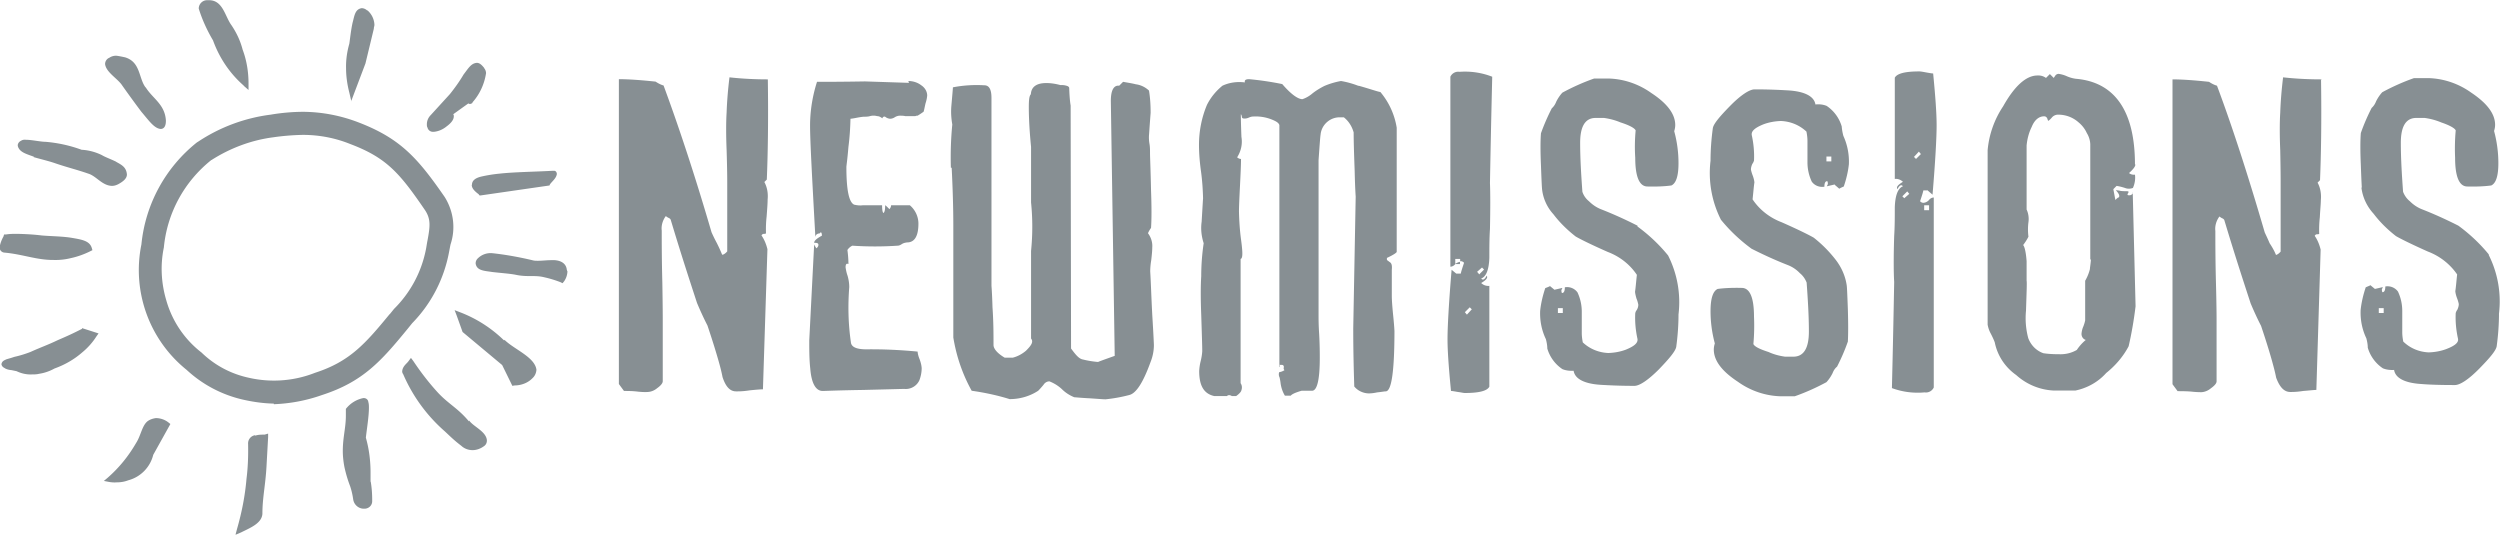
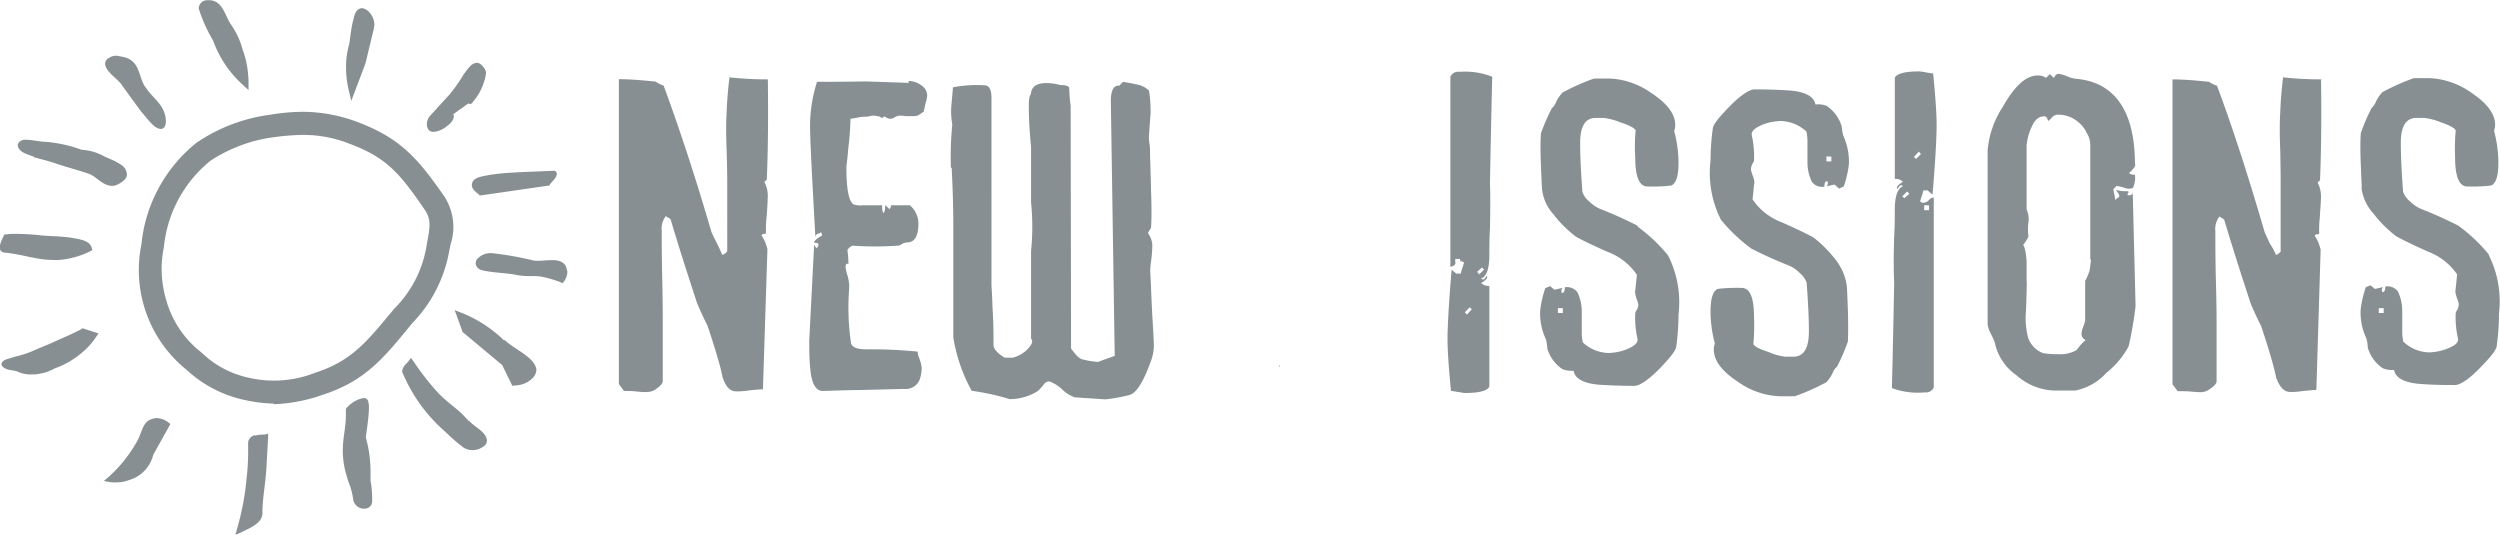
<svg xmlns="http://www.w3.org/2000/svg" id="Layer_1" data-name="Layer 1" viewBox="0 0 122.52 26.2">
  <defs>
    <style>.cls-1{fill:#878f93;stroke-width:0}</style>
  </defs>
  <path d="M7.64 20.49c-.14.02-.27.06-.39.14-.29.21-.34.71-.58 1.08-.37.64-.83 1.21-1.39 1.7l-.19.16.26.05c.12.02.24.03.36.02.2 0 .39-.03.57-.1.61-.16 1.08-.64 1.23-1.25l.84-1.51-.1-.08c-.18-.14-.4-.21-.62-.21ZM12.5 21.33h-.01c-.21.04-.35.23-.33.44v.03c.01.56-.01 1.12-.08 1.67-.07.83-.23 1.64-.46 2.44l-.08.3.28-.12c.44-.22 1.01-.44 1.04-.91 0-.79.15-1.4.2-2.31l.08-1.45v-.17l-.17.05c-.16 0-.31 0-.46.05ZM22.98 20.62v.03c-.54-.65-.99-.84-1.52-1.41-.44-.48-.84-1-1.2-1.54l-.12-.16-.12.16c-.08.12-.29.24-.31.5 0 .05.02.1.05.14a7.848 7.848 0 0 0 2.04 2.8c.31.29.47.45.81.71.15.14.35.21.55.21.21 0 .41-.08.58-.21.09-.07.13-.18.12-.29-.05-.42-.65-.65-.86-.94ZM18.16 23.61v-.44c0-.58-.07-1.16-.23-1.72.05-.45.15-1.05.15-1.46 0-.1 0-.19-.03-.29-.01-.12-.12-.2-.24-.19h-.01c-.34.07-.64.26-.85.53v.34c0 .58-.15 1.05-.15 1.72 0 .26.03.53.08.79.07.32.16.63.28.94.07.21.12.43.15.65.04.25.25.44.5.45h.03c.21.01.39-.14.4-.35v-.08c0-.3-.02-.59-.07-.89ZM27.78 13.24c-.03-.41-.43-.51-.76-.49-.21 0-.45.03-.65.03-.1 0-.19 0-.29-.03-.64-.15-1.29-.27-1.94-.34a.887.887 0 0 0-.71.24c-.08.07-.12.16-.12.26.05.36.43.36.81.42.41.05.89.08 1.17.14.58.12.91 0 1.39.12.27.06.53.14.79.24l.1.05.08-.1a.9.9 0 0 0 .16-.5c-.02.03-.02-.03-.02-.05ZM20.2 15.84c.93-.95 1.55-2.15 1.8-3.45.03-.15.05-.27.08-.41.26-.78.15-1.63-.29-2.33-1.31-1.89-2.15-2.85-4.19-3.64-.87-.34-1.79-.52-2.72-.53-.54 0-1.09.05-1.62.14-1.26.16-2.47.61-3.53 1.31l-.08.05a7.304 7.304 0 0 0-2.72 5c-.47 2.31.39 4.68 2.22 6.15a6.03 6.03 0 0 0 2.78 1.46c.49.11.99.18 1.49.19v.03c.8-.03 1.6-.18 2.36-.45 2.01-.65 2.9-1.66 4.21-3.26l.21-.26Zm-1.1-.45c-1.2 1.46-1.96 2.33-3.66 2.88-1.04.41-2.18.49-3.26.24-.87-.19-1.66-.61-2.3-1.23a4.925 4.925 0 0 1-1.73-2.56c-.25-.84-.3-1.73-.12-2.59.16-1.69 1-3.23 2.33-4.29h.01c.91-.58 1.94-.97 3.01-1.11.48-.07.97-.11 1.46-.12.8 0 1.59.15 2.33.45 1.77.67 2.41 1.41 3.66 3.24.29.44.25.79.12 1.49-.03.14-.05.31-.08.45a5.62 5.62 0 0 1-1.56 2.9l-.21.26ZM24.71 16.66v.03a6.3 6.3 0 0 0-2.17-1.39l-.26-.1.1.26.29.81 1.94 1.62.5 1.02.1-.02c.33 0 .66-.12.89-.36.12-.11.18-.26.19-.41-.08-.62-1.08-.99-1.56-1.46ZM21.24 6.46h.02c.23-.02.45-.12.62-.26.19-.14.36-.31.36-.5 0-.04 0-.07-.03-.1l.74-.53s.05.02.08.03c.16-.05.1-.05.14-.1.35-.4.57-.89.65-1.41a.4.4 0 0 0-.1-.26h.01c-.1-.12-.21-.25-.36-.25-.29.02-.43.29-.65.57-.2.34-.43.66-.67.96l-.94 1.03c-.12.12-.19.28-.19.45 0 .06 0 .11.03.16.03.13.15.22.29.21ZM17.21 4.96l.7-1.85.41-1.7c0-.07.03-.14.03-.19a.983.983 0 0 0-.34-.71h-.02a.41.41 0 0 0-.26-.11c-.34.05-.36.39-.45.71-.08.36-.12.76-.16 1.03-.11.39-.17.79-.16 1.2 0 .41.06.81.16 1.2l.1.43ZM23.12 9.06c0 .17.14.31.34.46l.03.05h-.01l.06.01 3.39-.49.02-.05c.09-.14.31-.29.34-.51 0-.08-.05-.16-.13-.16h-.07c-.91.05-1.89.06-2.61.14-.31.03-.62.08-.92.15-.23.06-.43.17-.43.4ZM4.03 16.11c-.45.23-.71.35-1.2.56-.5.24-.81.34-1.34.58-.26.1-.52.18-.79.24-.14.05-.26.08-.39.12-.1.05-.21.08-.24.24.03.14.12.16.19.21.1.05.2.07.31.08l.24.05c.23.11.48.17.74.16.12 0 .24 0 .36-.03.27-.04.53-.13.76-.26.5-.18.96-.44 1.36-.79.27-.22.51-.49.7-.79l.1-.14-.81-.26v.03ZM2.61 12.74c.29.01.58-.02.86-.09.33-.07.66-.19.96-.34l.1-.05-.03-.1c-.1-.36-.5-.42-.96-.5-.46-.08-1.02-.08-1.49-.12-.4-.05-.8-.07-1.2-.08-.18 0-.37 0-.55.03H.2l-.03.1c-.09.16-.16.34-.19.53 0 .14.1.25.24.26.89.08 1.56.36 2.38.36ZM11.94 4.2l.24.21V4.1c0-.57-.09-1.14-.29-1.67-.11-.43-.3-.83-.55-1.2-.31-.42-.41-1.2-1.07-1.22h-.12c-.23 0-.41.19-.41.41.17.55.41 1.07.7 1.56.31.86.83 1.63 1.51 2.22ZM5.99 4.19c.24.34.6.84.94 1.29.36.42.62.81.94.84.21 0 .26-.21.26-.39V5.9c-.05-.79-.65-1.07-.99-1.62h-.01c-.34-.46-.24-1.24-1-1.47-.14-.03-.28-.06-.43-.08-.12 0-.24.03-.34.1-.13.05-.21.18-.21.31.05.41.62.71.84 1.05ZM1.65 7.7c.34.1.74.19 1.08.31.62.21.99.29 1.6.5.39.12.67.58 1.15.6.11 0 .21-.03.31-.08.26-.14.43-.29.43-.48-.03-.36-.26-.47-.53-.62h.01c-.26-.13-.55-.23-.71-.33-.31-.15-.64-.24-.99-.26a6.76 6.76 0 0 0-1.77-.39c-.24 0-.68-.1-.96-.1-.08-.01-.17 0-.24.05-.09.04-.15.12-.16.21 0 .06.02.11.05.16.12.21.41.29.74.41ZM37.64 3.89c-.63 0-1.26-.03-1.89-.1-.07.57-.12 1.15-.14 1.72-.03.49-.03 1.11 0 1.85.03.96.03 1.46.03 1.56v3.4c-.06.07-.13.13-.21.16h-.04c-.05-.12-.12-.29-.26-.57-.14-.26-.21-.42-.26-.53-.84-2.88-1.64-5.27-2.35-7.19-.14-.04-.27-.11-.39-.19-.75-.08-1.35-.12-1.8-.12v14.94l.25.34c.18 0 .4 0 .66.03.17.02.34.03.51.02.17-.01.33-.08.46-.19.17-.12.27-.24.27-.34v-3.09s0-.58-.02-1.73c-.03-1.15-.03-2.01-.03-2.56-.03-.25.05-.51.2-.71.04.03.08.06.12.08.05.02.1.05.12.1.55 1.83.99 3.16 1.29 4.08.19.45.36.81.51 1.1.29.86.46 1.44.54 1.72s.15.55.2.81c.15.46.36.7.66.7h.09c.19 0 .39-.02.58-.05.29-.03.53-.05.65-.05l.22-6.87c-.06-.24-.15-.47-.29-.67a.13.13 0 0 1 .12-.08c.05 0 .08 0 .1-.03-.01-.27 0-.54.03-.81.03-.39.05-.67.05-.84.03-.3-.02-.6-.16-.86l.12-.12c.05-1.2.08-2.85.05-4.91ZM44.54 4.02v.04l-2.15-.07c-1.1.02-1.88.02-2.35.02-.22.69-.34 1.42-.34 2.15 0 .74.1 2.56.26 5.47 0-.11.08-.19.21-.19.06-.1.11-.05.11.11-.26.14-.38.25-.38.35.14 0 .21.01.21.11-.01.07-.05.12-.1.16-.04-.06-.08-.12-.11-.19l-.24 4.71c0 .46 0 .92.05 1.38.06.74.28 1.09.61 1.09.08 0 .74-.03 1.99-.05 1.25-.03 1.91-.05 2.01-.05.31.03.61-.14.74-.43.07-.19.11-.39.11-.59-.01-.15-.05-.29-.1-.43-.05-.12-.09-.25-.1-.38-.84-.08-1.67-.12-2.51-.11-.48 0-.74-.11-.76-.35-.13-.89-.15-1.8-.08-2.7 0-.19-.03-.37-.08-.55-.05-.14-.08-.28-.1-.42 0-.14.04-.21.14-.16 0-.23-.02-.46-.05-.69.06-.09.14-.16.24-.21.74.05 1.48.05 2.22 0 .08 0 .15-.04.21-.08.08-.05.17-.07.26-.08.36 0 .55-.31.55-.92 0-.35-.16-.68-.42-.9h-.92c0 .07-.03.13-.08.19-.11-.11-.19-.19-.21-.19 0 .21-.02.32-.08.38-.05-.03-.07-.16-.07-.38h-.95c-.14.02-.29 0-.42-.03-.26-.12-.38-.74-.38-1.85 0-.05.05-.36.1-.98.06-.46.09-.92.1-1.38.11-.01.21-.03.31-.05.11-.02.22-.04.34-.05.1 0 .21 0 .31-.03.11-.03.23-.03.34 0 .1 0 .19.05.26.11.03-.08.09-.1.14-.08.07.06.15.09.24.1.08 0 .17-.03.24-.08.07-.04.15-.07.24-.07s.18 0 .26.02h.5s.07-.03.11-.02c.15-.09.24-.16.29-.19.03-.07.05-.21.1-.42.04-.12.07-.25.08-.38 0-.2-.12-.39-.29-.5-.18-.14-.41-.21-.64-.21ZM94.49 9.35l.22.19c.14-1.67.2-2.82.2-3.4s-.06-1.41-.17-2.54c-.06 0-.17-.02-.34-.05-.16-.03-.27-.05-.34-.05-.69 0-1.09.1-1.2.31v4.96c.15-.02.29.04.4.14-.25.15-.34.26-.27.36.1-.19.19-.24.27-.14-.24.09-.38.43-.4 1.03 0 .47 0 .94-.03 1.41-.03.97-.03 1.75 0 2.25-.06 3.31-.11 5.06-.11 5.2.51.19 1.06.26 1.6.21.19.03.37-.07.45-.24V9.68c-.1 0-.19.06-.25.14a.42.42 0 0 1-.25.12c-.07 0-.13-.03-.17-.08.08-.24.14-.42.16-.53h.22Zm-.19.71h.24v.24h-.24v-.24Zm-.97-.34-.1-.1.24-.24.1.12-.24.21Zm.57-1.93-.1-.1.24-.26.1.12-.24.24ZM121.98 12.48c-.44-.54-.94-1.01-1.5-1.42-.79-.4-1.39-.65-1.8-.81-.22-.09-.41-.22-.58-.39-.15-.12-.26-.28-.33-.46-.06-.83-.11-1.64-.11-2.4 0-.81.25-1.22.76-1.22h.41c.28.04.55.11.81.22.41.14.66.28.71.39-.04.44-.05.89-.03 1.34 0 .95.21 1.41.6 1.41.39.01.79 0 1.17-.05.24-.11.35-.49.35-1.09 0-.53-.07-1.06-.21-1.58.03-.1.05-.2.05-.3 0-.54-.39-1.06-1.17-1.58-.6-.43-1.31-.68-2.05-.71h-.76c-.54.19-1.05.42-1.55.69-.12.13-.22.28-.3.44-.05.13-.12.24-.22.33-.2.39-.38.8-.53 1.23-.03.38-.03.89 0 1.57.03.84.05 1.18.05 1.09l-.02.02c.06.48.27.92.6 1.28.31.41.68.77 1.09 1.09.15.09.65.35 1.57.76.58.22 1.08.61 1.43 1.12-.04.36-.06.64-.09.82.01.11.04.22.08.33.04.1.07.2.09.3 0 .1-.03.19-.07.28-.04.05-.06.1-.08.16-.02.42.02.84.11 1.25.05.2-.16.36-.58.52-.27.1-.56.15-.85.16-.47-.02-.91-.2-1.25-.53-.03-.15-.05-.31-.05-.46v-1.04c0-.33-.07-.65-.21-.95a.63.63 0 0 0-.62-.25c0 .19-.05.28-.14.28-.03-.03-.03-.14-.03-.14l.05-.11-.39.09-.23-.19c.05 0-.01.02-.22.11-.12.36-.21.73-.25 1.11-.02.48.07.95.28 1.39.04.15.07.31.07.46.12.41.38.77.74 1.01.17.07.36.09.55.08.06.39.51.64 1.34.69.35.03.9.05 1.64.05.25 0 .67-.27 1.2-.81.53-.54.83-.9.85-1.11.07-.52.11-1.05.11-1.58.12-.99-.06-2-.51-2.89Zm-5.16 2.86h-.24v-.24h.24v.24ZM80.25 11.06c-.79-.4-1.39-.65-1.8-.81-.22-.09-.41-.22-.58-.39a.988.988 0 0 1-.32-.46c-.06-.83-.11-1.64-.11-2.4 0-.81.25-1.22.76-1.22h.41c.28.04.55.11.81.22.44.14.69.28.74.39-.04.44-.05.89-.02 1.34 0 .95.21 1.41.6 1.41.39.01.79 0 1.17-.05.24-.11.35-.49.35-1.09 0-.53-.07-1.06-.21-1.57.03-.1.05-.2.05-.3 0-.54-.39-1.06-1.17-1.57-.6-.43-1.31-.68-2.05-.71h-.76c-.54.19-1.05.42-1.55.69-.12.13-.22.28-.3.44-.05.13-.12.24-.22.33-.2.39-.38.8-.53 1.22-.03.38-.03.89 0 1.58.03.84.05 1.17.05 1.09v.03c.04.47.24.92.56 1.27.31.41.68.77 1.09 1.09.15.09.65.35 1.58.76.58.22 1.08.61 1.42 1.12-.04.36-.06.64-.09.83.01.11.04.22.07.33.04.09.07.2.09.3 0 .1-.03.19-.08.27-.04.05-.06.1-.07.16-.02.42.02.84.11 1.25.03.2-.16.36-.58.53-.27.1-.56.15-.85.16-.47-.02-.91-.2-1.25-.52-.03-.15-.05-.31-.05-.46v-1.04c0-.33-.07-.65-.21-.95a.63.63 0 0 0-.62-.25c0 .19-.05.28-.14.28-.03-.03-.03-.14-.03-.14l.05-.11-.39.09-.23-.19c.05 0-.01.03-.22.11-.12.36-.21.73-.25 1.11-.02.48.07.95.28 1.39.04.15.07.31.07.46.12.41.38.77.74 1.01.17.07.36.09.55.08.06.39.51.64 1.34.69.35.02.9.05 1.64.05.25 0 .67-.28 1.2-.81.52-.54.82-.9.85-1.11.07-.52.11-1.05.11-1.58.12-.99-.06-2-.51-2.89-.44-.54-.94-1.01-1.5-1.42Zm-3.66 4.28h-.24v-.24h.24v.24ZM113.78 3.89c-.63 0-1.26-.03-1.89-.1-.07.57-.12 1.15-.14 1.73-.03.49-.03 1.11 0 1.85.02.96.02 1.46.02 1.56v3.4c-.06.07-.13.13-.21.16h-.02c-.08-.2-.19-.39-.31-.57-.11-.26-.19-.42-.24-.53-.84-2.88-1.62-5.27-2.34-7.19-.14-.04-.27-.11-.39-.19-.74-.08-1.34-.12-1.79-.12v14.94l.25.34c.17 0 .4 0 .66.02.17.02.34.03.51.03.17-.01.33-.08.46-.19.17-.12.28-.24.28-.34V15.6s0-.58-.03-1.72c-.03-1.15-.03-2.01-.03-2.56-.03-.25.05-.51.2-.71.04.03.08.06.12.08.05.02.1.05.12.1.55 1.83.99 3.16 1.29 4.08.19.45.36.81.51 1.1.29.86.46 1.44.54 1.73.08.29.15.55.2.81.17.46.39.7.69.7h.06c.19 0 .39-.02.58-.05.28-.02.51-.05.64-.05l.21-6.88c-.06-.24-.15-.47-.29-.67a.13.13 0 0 1 .12-.08c.05 0 .07 0 .1-.02-.01-.27 0-.54.03-.81.02-.39.05-.67.05-.84.03-.3-.02-.6-.16-.86l.12-.12c.05-1.2.08-2.85.05-4.91ZM104.53 9.42c0 .09-.09.16-.19.15-.07 0-.1-.02-.05-.1s.03-.1-.08-.1c-.1 0-.21 0-.31-.02-.07-.02-.14-.02-.21-.03.16.17.21.29.14.36-.02-.01-.06.02-.16.12l-.1-.53.16-.16c.14.02.28.06.41.1.12.05.26.05.39 0 .09-.2.13-.43.1-.65-.1.01-.21-.01-.29-.08.21-.19.31-.32.31-.42h-.02c0-2.62-.99-4.04-2.9-4.2a1.62 1.62 0 0 1-.43-.12c-.13-.06-.27-.1-.41-.12-.06 0-.12.03-.16.08l-.08.12-.19-.19-.19.19a.629.629 0 0 0-.42-.12c-.55 0-1.12.51-1.68 1.51a4.6 4.6 0 0 0-.76 2.15v8.55c.03.16.08.31.16.45.07.14.14.28.19.42.13.65.51 1.22 1.05 1.6.51.46 1.16.73 1.85.76h1.05c.58-.12 1.12-.42 1.51-.86.45-.36.83-.8 1.1-1.31.15-.65.26-1.3.34-1.96l-.14-5.62v.04Zm-2.1 3.74c-.05.21-.13.41-.24.6v1.94c-.02.1-.05.2-.09.3-.05.11-.08.24-.09.36 0 .14.08.26.21.3-.17.14-.32.31-.44.49-.26.15-.55.22-.85.21-.26 0-.53-.01-.79-.05-.34-.12-.61-.39-.74-.74a3.79 3.79 0 0 1-.11-1.34c.03-.92.05-1.4.03-1.47v-.96s-.04-.65-.17-.79c.1-.13.19-.27.26-.41-.03-.24-.03-.48 0-.71.03-.21 0-.43-.09-.62V7.13c.03-.32.11-.63.25-.91.14-.35.36-.52.61-.52.07 0 .12.04.15.1.03.08.03.1.05.12.02 0 .08-.05.17-.15.07-.09.17-.14.28-.15.38-.01.75.12 1.04.38.17.14.31.32.4.52.1.16.16.35.17.54v5.65h-.01l.04.01c0 .06-.02.24-.05.45ZM89.92 9.06l.22.19s.01-.02.22-.11c.12-.35.21-.72.25-1.09.02-.48-.07-.95-.27-1.39-.04-.15-.07-.31-.08-.46-.12-.41-.38-.77-.74-1.01-.17-.07-.36-.09-.55-.07-.06-.39-.51-.64-1.34-.69-.35-.02-.9-.05-1.64-.05-.25 0-.68.28-1.2.81-.53.54-.83.9-.85 1.11-.07.52-.11 1.05-.11 1.58-.12.99.06 2 .51 2.89.44.54.94 1.01 1.5 1.42.79.4 1.39.65 1.8.81.22.09.41.22.57.39.15.12.26.28.33.46.06.83.11 1.64.11 2.4 0 .81-.25 1.23-.76 1.23h-.41c-.28-.04-.55-.11-.81-.23-.44-.14-.69-.27-.74-.39.04-.44.05-.89.03-1.34 0-.95-.21-1.41-.6-1.41-.39-.01-.79 0-1.18.05-.24.11-.35.49-.35 1.09 0 .53.07 1.06.21 1.58-.03.1-.05.2-.05.3 0 .54.39 1.06 1.18 1.58.6.43 1.31.68 2.05.71h.74c.54-.19 1.05-.42 1.55-.69.12-.13.22-.28.3-.44.05-.13.12-.24.22-.32.2-.39.38-.8.53-1.23.02-.38.02-.89 0-1.58-.03-.84-.05-1.18-.05-1.09v-.04c-.06-.47-.25-.91-.54-1.29a6.19 6.19 0 0 0-1.08-1.09c-.15-.09-.65-.35-1.58-.76-.58-.22-1.08-.61-1.42-1.12.04-.36.06-.64.09-.83-.01-.11-.04-.22-.08-.33-.04-.1-.07-.2-.09-.3 0-.1.03-.19.07-.28.04-.05.06-.1.08-.16.02-.42-.02-.84-.11-1.25-.03-.2.16-.36.58-.53.27-.1.56-.15.85-.16.47.02.91.2 1.25.52.03.15.05.31.05.46v1.04c0 .33.07.65.21.95.14.2.39.29.62.25 0-.19.05-.27.14-.27.03.02.03.14.03.14l-.05.11.39-.09Zm-.41-1.15v-.24h.24v.24h-.24ZM62.68 17.95s.04.04.03.07v-.12s-.03 0-.03.02v.03ZM73.13 3.76c-.51-.2-1.06-.28-1.6-.24a.423.423 0 0 0-.45.24v9.31c.1 0 .19-.06.25-.14s-.01 0-.01 0v-.24h.24v.12l.02-.01c.07 0 .13.03.17.08-.08.24-.14.42-.16.53h-.22l-.23-.19c-.14 1.68-.2 2.83-.2 3.4s.06 1.41.17 2.54c.06 0 .17.02.34.05.16.02.27.05.34.05.69 0 1.09-.1 1.2-.31v-4.94a.497.497 0 0 1-.4-.14c.25-.15.34-.26.27-.36-.1.19-.19.24-.27.14.24-.09.38-.42.4-1.02 0-.48 0-.94.03-1.41.02-.97.02-1.75 0-2.25.06-3.31.11-5.06.11-5.2Zm-1.1 11.3.1.1-.24.26-.1-.12.24-.24Zm.46-1.62-.1-.12.24-.21.1.1-.24.24ZM56.37 13.3c0-.18.02-.37.05-.55.03-.26.05-.47.05-.62.02-.25-.06-.5-.21-.7.04-.09.09-.18.15-.26.03-.41.03-1.04 0-1.84-.02-1.01-.05-1.62-.05-1.84 0-.15 0-.31-.03-.46a1.88 1.88 0 0 1-.02-.41c0 .05.02-.31.08-1.09 0-.36-.02-.73-.08-1.09-.18-.17-.41-.28-.65-.31-.19-.05-.41-.08-.62-.12l-.19.19c-.26-.03-.41.21-.41.75l.19 12.49c-.56.2-.84.3-.81.3-.25-.02-.5-.06-.74-.12-.2-.03-.36-.23-.59-.54l-.02-11.91s-.05-.24-.07-.85c0-.05-.04-.08-.08-.1a.828.828 0 0 0-.35-.05c-.22-.06-.46-.1-.69-.1-.5 0-.74.2-.76.55-.08.08-.1.29-.1.64 0 .29.01.92.11 1.94v2.72c.08.79.08 1.59 0 2.38v4.29c.14.17-.01.36-.25.6-.19.16-.41.28-.65.34h-.39c-.36-.21-.55-.44-.55-.62 0-.51 0-1.14-.05-1.85-.02-.71-.05-1.05-.05-1.05V4.8c0-.41-.11-.62-.35-.62-.51-.03-1.03 0-1.54.1 0 .05-.03.39-.08.96-.02.29 0 .58.05.86-.07.71-.09 1.42-.07 2.12h.04c.05 1.01.08 1.95.08 2.84v5.48c.15.92.45 1.8.9 2.61.63.09 1.25.22 1.86.41.5 0 .99-.14 1.4-.41.03-.03.11-.11.26-.29.06-.1.17-.17.29-.17.23.09.44.22.62.39.17.17.38.3.6.39.08 0 .31.03.75.05.44.03.68.05.78.05.39-.04.78-.11 1.16-.21.34-.08.68-.61 1.04-1.6.11-.27.17-.56.17-.85 0-.03-.02-.51-.08-1.48-.05-.96-.07-1.66-.1-2.12ZM62.7 18.02z" class="cls-1" />
-   <path d="M66.58 4.21c-.28-.11-.57-.19-.86-.24-.28.05-.55.13-.81.24-.2.1-.4.22-.58.36-.15.13-.32.23-.5.29-.22 0-.56-.24-.99-.74-.54-.11-1.08-.19-1.62-.24-.16 0-.24.04-.21.16-.37-.05-.76 0-1.1.16-.32.26-.58.58-.76.94-.26.62-.39 1.29-.39 1.96 0 .44.04.88.1 1.31.06.44.09.89.1 1.34 0-.1-.02.29-.07 1.12-.05.35-.01.71.1 1.05-.08.54-.12 1.08-.12 1.62-.03.48-.03 1.1 0 1.89.03.94.05 1.54.05 1.78-.01.17-.04.34-.08.5-.04.16-.06.31-.07.47 0 .74.24 1.12.74 1.23h.62c.1-.1.24 0 .24 0h.21s.24-.16.26-.29c.04-.11.03-.24-.04-.34v-6.09c.12-.03.1-.36.02-.96-.06-.45-.09-.91-.1-1.36 0-.25.02-.67.05-1.27.03-.6.05-1.03.05-1.31-.07 0-.13-.03-.19-.08.19-.3.27-.65.21-1-.03-.79-.03-1.15-.03-1.1.03 0 .03.03.05.1 0 .08.04.1.14.1.07 0 .15-.02.21-.05.07-.03.14-.05.21-.05.36-.02.72.05 1.05.21.1.05.2.11.23.21v11.75h.1c.1 0 .12.05.12.12-.02.05-.01.1.03.14a.64.64 0 0 1-.26.1c-.03.09-.02.18.02.26.02.09.04.19.05.29.03.21.1.42.21.6h.29c.08-.12.53-.24.53-.24h.51c.25 0 .38-.54.38-1.61 0-.21 0-.61-.03-1.16-.03-.45-.03-.76-.03-.92V7.85c.05-.71.08-1.14.1-1.26.05-.49.48-.86.97-.84h.17c.24.19.4.45.48.74 0 .45.02 1.08.05 1.89.02.89.05 1.25.05 1.25l-.12 6.46c0 1.23.03 2.17.05 2.85.17.21.43.33.7.34.14 0 .29-.02.42-.05.21-.02.35-.05.42-.05.29 0 .43-1 .43-3.01v.06s-.01-.25-.06-.74c-.05-.49-.07-.8-.07-.99v-1.28c.02-.2-.01-.31-.08-.36s-.16-.12-.16-.12v-.1s.42-.19.48-.29V6.26a3.6 3.6 0 0 0-.8-1.75c-.14-.02-.5-.15-1.07-.31ZM71.55 12.94v-.11c-.08.02-.16.05-.23.11h.23Z" class="cls-1" />
</svg>